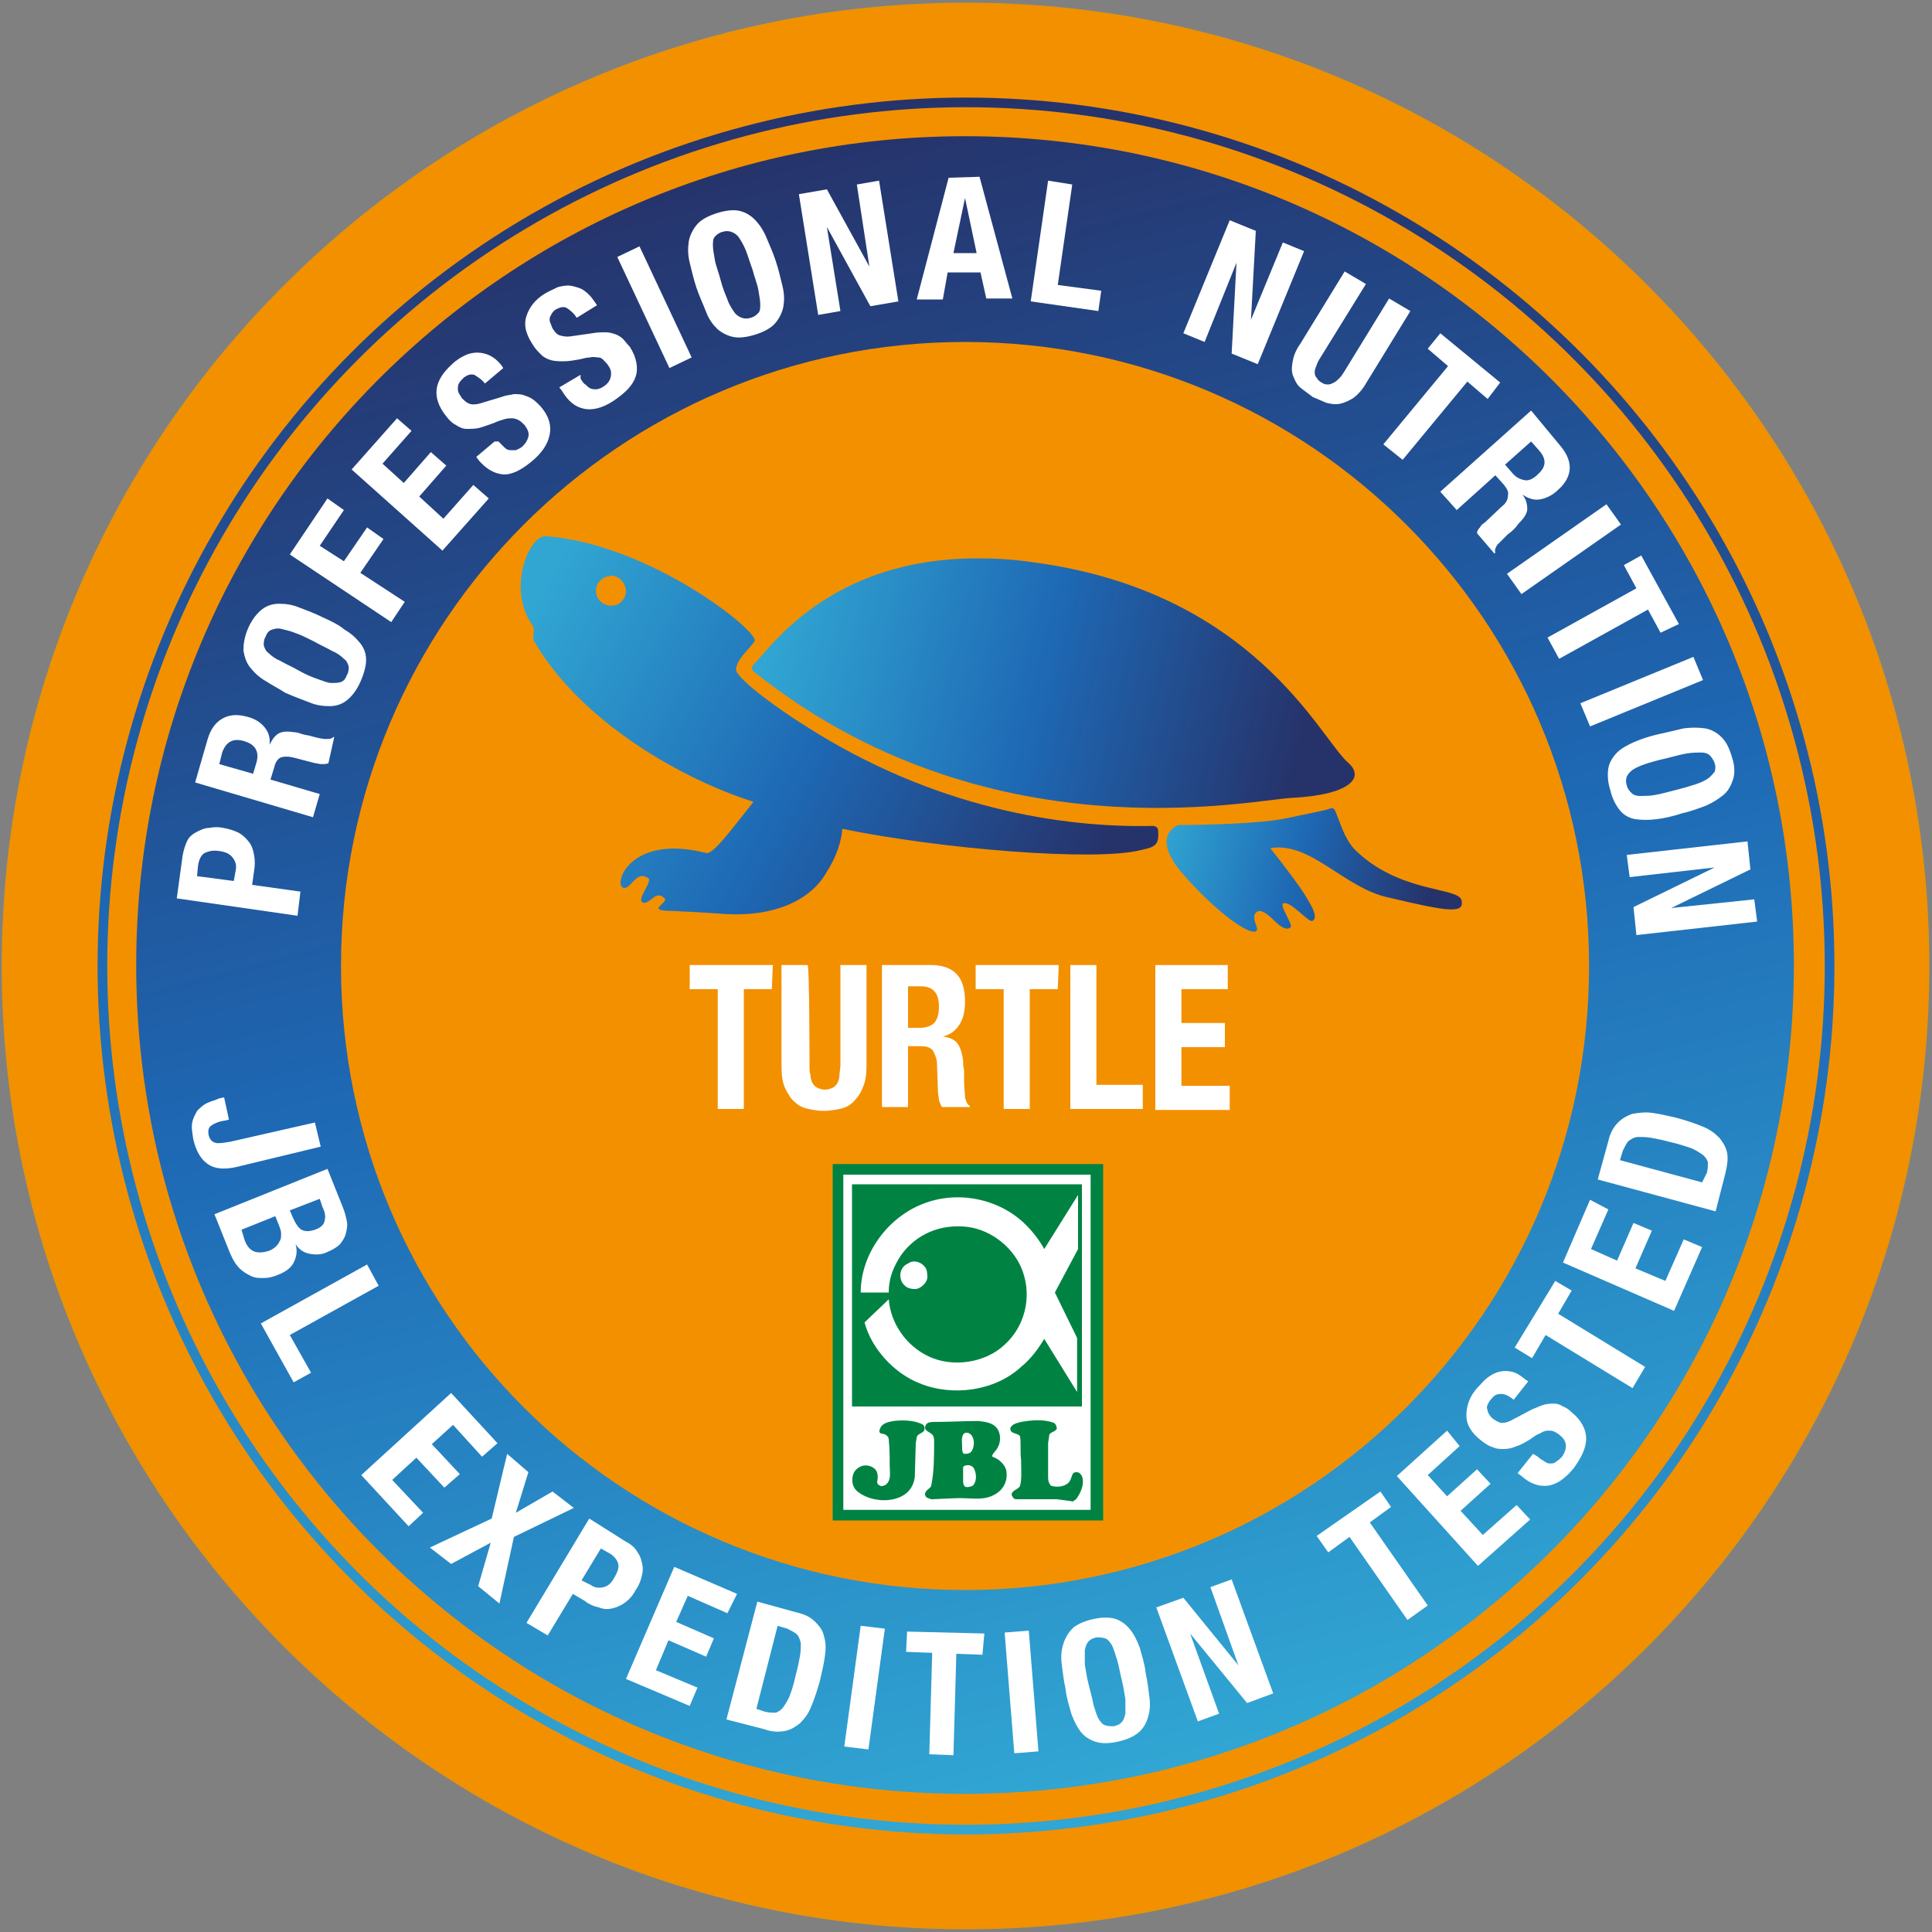
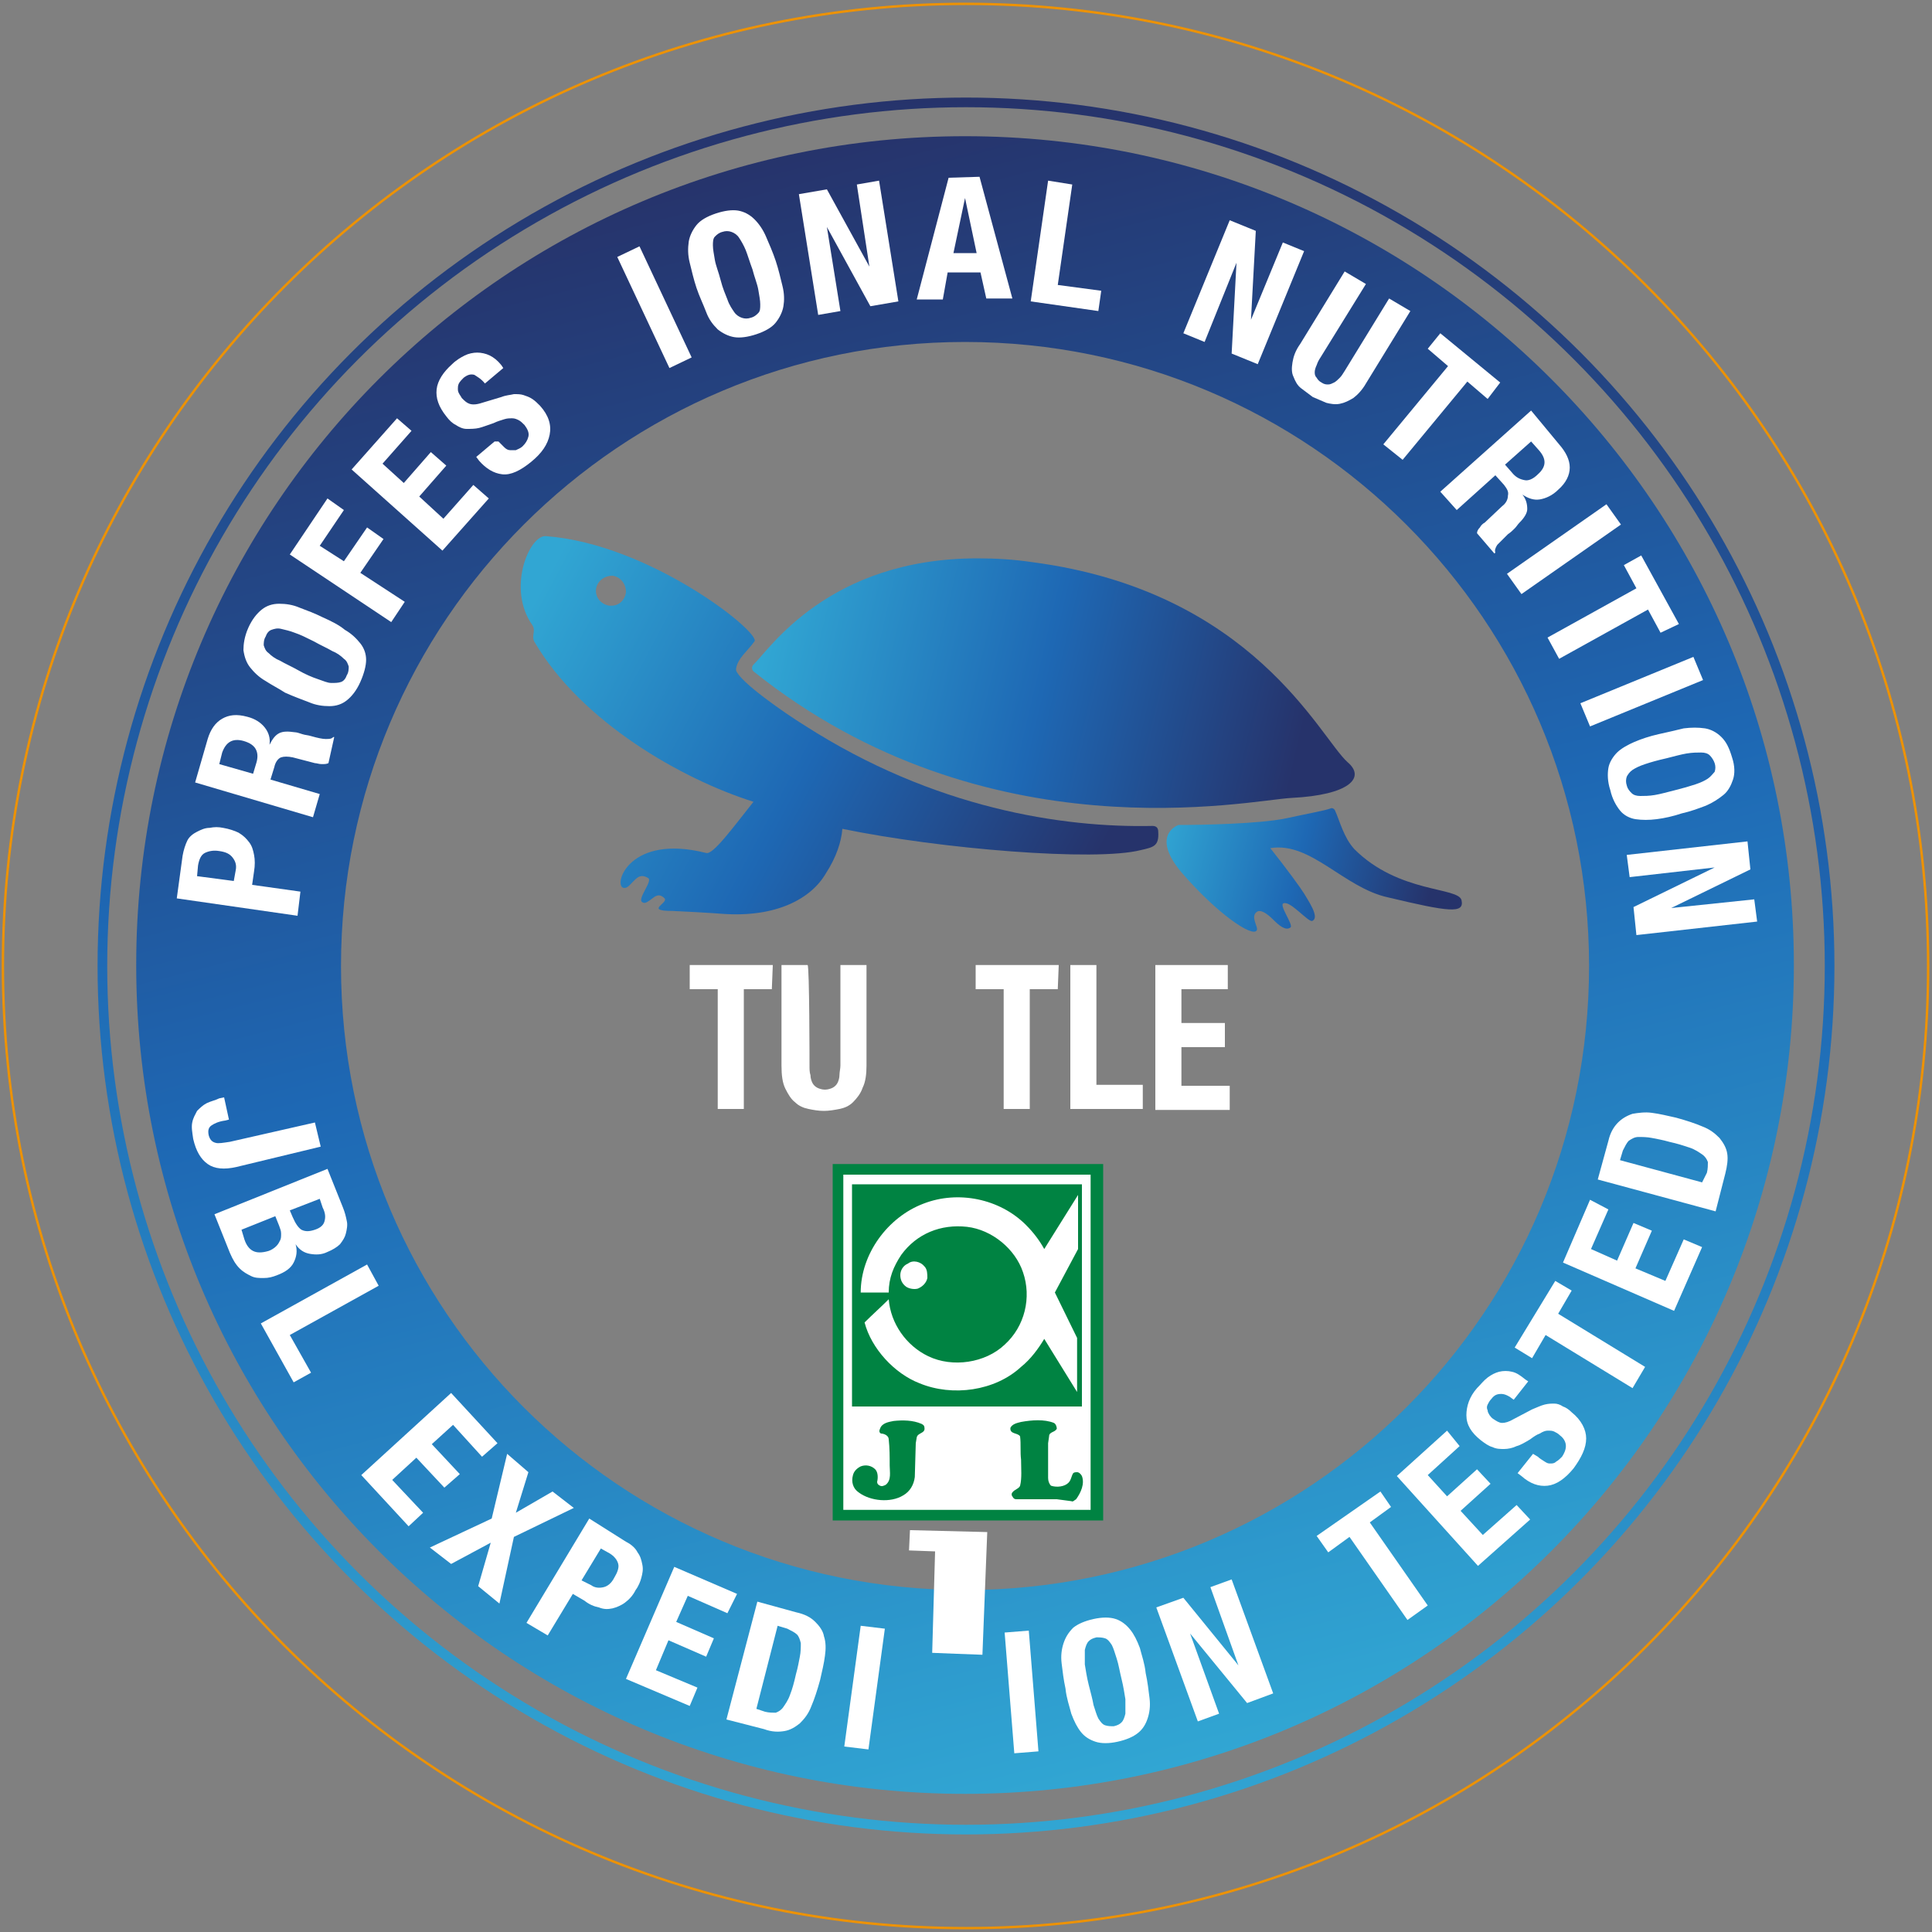
<svg xmlns="http://www.w3.org/2000/svg" xmlns:xlink="http://www.w3.org/1999/xlink" version="1.1" id="Ebene_1" x="0px" y="0px" viewBox="0 0 200 200" style="enable-background:new 0 0 200 200;" xml:space="preserve">
  <rect x="0" y="0" width="200" height="200" fill="#808080" stroke="none" />
  <style type="text/css">
	.st0{fill:#F39000;}
	.st1{fill:none;stroke:#ED9203;stroke-width:0.25;}
	.st2{display:none;fill:none;stroke:#DE007F;stroke-width:0.25;}
	.st3{clip-path:url(#SVGID_00000163040304034779642820000016793982265430052753_);fill:#008342;}
	.st4{clip-path:url(#SVGID_00000178193124418502177190000000054937541454167688_);fill:#FFFFFF;}
	.st5{clip-path:url(#SVGID_00000093881070795014478460000002241814757720489619_);fill:#008342;}
	.st6{clip-path:url(#SVGID_00000034810918755730834440000001225561294914391177_);fill:#FFFFFF;}
	.st7{clip-path:url(#SVGID_00000103238949079334683640000007029802060214664096_);fill:#FFFFFF;}
	.st8{clip-path:url(#SVGID_00000011723601544813285890000005994487147571018157_);fill:#008342;}
	.st9{clip-path:url(#SVGID_00000138545548539349535810000010656505485027111854_);fill:#008342;}
	.st10{clip-path:url(#SVGID_00000105389880715714485110000009836579213175753392_);fill:#008342;}
	.st11{clip-path:url(#SVGID_00000075159491142802095290000010315149758216918940_);fill:#FFFFFF;}
	.st12{clip-path:url(#SVGID_00000047770145901449886530000017894100367778480558_);fill:#FFFFFF;}
	.st13{fill:none;stroke:url(#SVGID_00000021087487523635034000000009356586460740190907_);stroke-miterlimit:10;}
	.st14{fill:url(#SVGID_00000041998056701838971480000016531348400980631715_);}
	.st15{fill:#FFFFFF;}
	.st16{fill:url(#SVGID_00000087406687098432652630000013683595028842297484_);}
	.st17{fill:url(#SVGID_00000018216632184725699720000003004367961288951445_);}
	.st18{fill:url(#SVGID_00000111160109337862493350000006526632940632262834_);}
</style>
  <g id="Ebene_1_00000075139146661185746810000001036589985620112551_">
    <g>
-       <path class="st0" d="M100,199.6c55,0,99.6-44.6,99.6-99.6S155,0.4,100,0.4S0.3,45,0.3,100S45,199.6,100,199.6" />
      <path class="st1" d="M100,199.6c55,0,99.6-44.6,99.6-99.6S155,0.4,100,0.4S0.3,45,0.3,100S45,199.6,100,199.6z" />
      <path class="st2" d="M100,193.1c51.4,0,93.1-41.8,93.1-93.1S151.4,6.9,100,6.9S6.9,48.6,6.9,100S48.6,193.1,100,193.1z" />
    </g>
    <g id="logo">
      <g>
        <g>
          <g>
            <defs>
              <rect id="SVGID_1_" width="200" height="200" />
            </defs>
            <clipPath id="SVGID_00000111187596137261470450000013088329125789758086_">
              <use xlink:href="#SVGID_1_" style="overflow:visible;" />
            </clipPath>
            <rect x="86.2" y="120.5" style="clip-path:url(#SVGID_00000111187596137261470450000013088329125789758086_);fill:#008342;" width="28" height="36.9" />
          </g>
        </g>
      </g>
      <g>
        <g>
          <g>
            <defs>
              <rect id="SVGID_00000085962224305348586140000008040136589615776401_" width="200" height="200" />
            </defs>
            <clipPath id="SVGID_00000023239687080762549830000018397680297723070094_">
              <use xlink:href="#SVGID_00000085962224305348586140000008040136589615776401_" style="overflow:visible;" />
            </clipPath>
            <rect x="87.3" y="121.6" style="clip-path:url(#SVGID_00000023239687080762549830000018397680297723070094_);fill:#FFFFFF;" width="25.6" height="34.7" />
          </g>
        </g>
      </g>
      <g>
        <g>
          <g>
            <defs>
              <rect id="SVGID_00000139283054642596910720000016204873154013972355_" width="200" height="200" />
            </defs>
            <clipPath id="SVGID_00000060725299194433205910000015059931693951326336_">
              <use xlink:href="#SVGID_00000139283054642596910720000016204873154013972355_" style="overflow:visible;" />
            </clipPath>
            <rect x="88.2" y="122.6" style="clip-path:url(#SVGID_00000060725299194433205910000015059931693951326336_);fill:#008342;" width="23.8" height="23" />
          </g>
        </g>
      </g>
      <g>
        <g>
          <g>
            <defs>
              <rect id="SVGID_00000127764391201842276890000009473018300719815573_" width="200" height="200" />
            </defs>
            <clipPath id="SVGID_00000072249812944920459300000012569543851266396056_">
              <use xlink:href="#SVGID_00000127764391201842276890000009473018300719815573_" style="overflow:visible;" />
            </clipPath>
            <path style="clip-path:url(#SVGID_00000072249812944920459300000012569543851266396056_);fill:#FFFFFF;" d="M109.2,133.8       l2.3,4.7v5.6l-3.4-5.5c-0.6,1-1.4,2.1-2.4,2.9c-2.7,2.5-7.1,3.1-10.5,1.7c-2.6-1-5-3.6-5.7-6.3c0.8-0.8,1.7-1.6,2.5-2.4       c0.2,2.5,1.8,4.8,4.1,5.9c2.5,1.2,5.9,0.7,7.9-1.2c2.1-1.9,2.8-4.9,1.9-7.5c-0.8-2.4-3.2-4.4-5.8-4.7c-2.7-0.3-5.2,0.7-6.8,2.9       c-0.8,1.2-1.3,2.4-1.3,3.9h-2.9c0-4,2.8-7.8,6.5-9.2c3.6-1.4,7.9-0.5,10.6,2.2c0.8,0.8,1.4,1.6,1.9,2.5l3.5-5.6v5.6       L109.2,133.8z" />
          </g>
        </g>
      </g>
      <g>
        <g>
          <g>
            <defs>
              <rect id="SVGID_00000109004299580321584940000005042704729847724196_" width="200" height="200" />
            </defs>
            <clipPath id="SVGID_00000171689379646029688130000014160756242969923990_">
              <use xlink:href="#SVGID_00000109004299580321584940000005042704729847724196_" style="overflow:visible;" />
            </clipPath>
            <path style="clip-path:url(#SVGID_00000171689379646029688130000014160756242969923990_);fill:#FFFFFF;" d="M95.7,131.1       c0.3,0.3,0.3,0.8,0.3,1.2c-0.1,0.5-0.5,0.9-1,1.1c-0.4,0.1-0.9,0-1.2-0.2c-0.4-0.3-0.6-0.7-0.6-1.2s0.3-1,0.8-1.2       C94.5,130.4,95.3,130.6,95.7,131.1" />
          </g>
        </g>
      </g>
      <g>
        <g>
          <g>
            <defs>
              <rect id="SVGID_00000169522957166392398170000001067730007661449603_" width="200" height="200" />
            </defs>
            <clipPath id="SVGID_00000032620219048564222600000005482330381902000553_">
              <use xlink:href="#SVGID_00000169522957166392398170000001067730007661449603_" style="overflow:visible;" />
            </clipPath>
            <path style="clip-path:url(#SVGID_00000032620219048564222600000005482330381902000553_);fill:#008342;" d="M95.4,147.4       c0.2,0.1,0.3,0.2,0.3,0.4c0.1,0.6-0.7,0.5-0.8,1l-0.1,0.6l-0.1,3.5c-0.1,0.8-0.5,1.5-1.2,1.9c-1.3,0.8-3.4,0.6-4.6-0.3       c-0.6-0.4-0.8-1.1-0.6-1.8c0.1-0.4,0.4-0.7,0.8-0.9c0.5-0.2,1.1-0.1,1.5,0.3c0.3,0.3,0.3,0.9,0.2,1.3c0,0.2,0.1,0.3,0.3,0.4       c0.2,0.1,0.4,0,0.6-0.1c0.6-0.5,0.4-1.3,0.4-2c0-0.9,0-1.8-0.1-2.7c0-0.4-0.5-0.6-0.8-0.6c-0.2-0.1-0.2-0.3-0.1-0.5       c0.2-0.6,0.9-0.7,1.4-0.8C93.4,147,94.5,147,95.4,147.4" />
          </g>
        </g>
      </g>
      <g>
        <g>
          <g>
            <defs>
              <rect id="SVGID_00000148662852638242661770000005688462695265728413_" width="200" height="200" />
            </defs>
            <clipPath id="SVGID_00000115479031678181697890000005386521456033428897_">
              <use xlink:href="#SVGID_00000148662852638242661770000005688462695265728413_" style="overflow:visible;" />
            </clipPath>
            <path style="clip-path:url(#SVGID_00000115479031678181697890000005386521456033428897_);fill:#008342;" d="M109.1,147.3       c0.2,0.1,0.3,0.4,0.3,0.6c-0.2,0.4-0.8,0.3-0.8,0.8l-0.1,0.7v3.6c0,0.3,0.1,0.6,0.3,0.8c0.6,0.2,1.4,0.1,1.8-0.3       c0.3-0.3,0.3-0.7,0.5-1c0.1-0.1,0.3-0.1,0.4-0.1c0.2,0,0.4,0.2,0.5,0.4c0.3,0.8-0.1,1.7-0.6,2.4c-0.2,0.1-0.3,0.3-0.5,0.2       l-1.5-0.2h-4.2c-0.2,0-0.3-0.1-0.4-0.3c-0.1-0.1-0.1-0.3,0-0.4c0.2-0.3,0.7-0.4,0.8-0.7c0.2-0.8,0.1-1.8,0.1-2.7       c-0.1-0.8,0-1.6-0.1-2.4c-0.2-0.4-1.1-0.2-1-0.9c0.2-0.4,0.7-0.5,1.1-0.6C106.8,147,108.1,146.9,109.1,147.3" />
          </g>
        </g>
      </g>
      <g>
        <g>
          <g>
            <defs>
-               <rect id="SVGID_00000162354108163053750570000001401650757601487267_" width="200" height="200" />
-             </defs>
+               </defs>
            <clipPath id="SVGID_00000044885158847066520510000000556740859643876514_">
              <use xlink:href="#SVGID_00000162354108163053750570000001401650757601487267_" style="overflow:visible;" />
            </clipPath>
            <path style="clip-path:url(#SVGID_00000044885158847066520510000000556740859643876514_);fill:#008342;" d="M101.3,147.1       c0.8,0.1,1.6,0.2,2,0.9c0.3,0.5,0.3,1.3,0,1.8c-0.1,0.3-0.5,0.6-0.6,0.9c0,0.1,0.2,0.2,0.3,0.2c0.6,0.3,1.2,0.9,1.2,1.6       c0.1,1-0.5,1.9-1.4,2.3c-1.2,0.6-2.6,0.2-4,0.3l-2.3,0.1c-0.2,0-0.4-0.1-0.6-0.2c-0.1-0.1-0.2-0.3-0.1-0.5       c0.1-0.3,0.5-0.4,0.6-0.7c0.3-1.5,0.3-3,0.3-4.6c0-0.2,0-0.5-0.2-0.7c-0.3-0.3-0.9-0.4-0.7-0.9c0.1-0.3,0.4-0.4,0.8-0.4       C98.3,147.2,99.8,147.1,101.3,147.1" />
          </g>
        </g>
      </g>
      <g>
        <g>
          <g>
            <defs>
              <rect id="SVGID_00000114075753473771836890000017402335992184037535_" width="200" height="200" />
            </defs>
            <clipPath id="SVGID_00000031165550703389865660000017782765125631792776_">
              <use xlink:href="#SVGID_00000114075753473771836890000017402335992184037535_" style="overflow:visible;" />
            </clipPath>
            <path style="clip-path:url(#SVGID_00000031165550703389865660000017782765125631792776_);fill:#FFFFFF;" d="M100.5,148.5       c0.4,0.4,0.4,1.2,0.1,1.7c-0.2,0.3-0.5,0.3-0.8,0.3c-0.2-0.1-0.2-0.4-0.2-0.6c0-0.5-0.1-1,0.1-1.4       C99.9,148.2,100.3,148.3,100.5,148.5" />
          </g>
        </g>
      </g>
      <g>
        <g>
          <g>
            <defs>
              <rect id="SVGID_00000029009760020129785730000013499164893498713985_" width="200" height="200" />
            </defs>
            <clipPath id="SVGID_00000058547113115459544090000014981523300117829779_">
              <use xlink:href="#SVGID_00000029009760020129785730000013499164893498713985_" style="overflow:visible;" />
            </clipPath>
            <path style="clip-path:url(#SVGID_00000058547113115459544090000014981523300117829779_);fill:#FFFFFF;" d="M100.9,152.2       c0.2,0.5,0.2,1.2-0.2,1.6c-0.2,0.1-0.6,0.2-0.8,0.1c-0.2-0.2-0.2-0.4-0.2-0.7v-1.3c0-0.1,0.2-0.2,0.3-0.2       C100.4,151.6,100.8,151.8,100.9,152.2" />
          </g>
        </g>
      </g>
    </g>
  </g>
  <g id="Ebene_6">
    <linearGradient id="SVGID_00000152233284141520862730000004459042253544143007_" gradientUnits="userSpaceOnUse" x1="-1.347" y1="1109.337" x2="178.457" y2="1109.337" gradientTransform="matrix(-1.270000e-02 1 1 1.270000e-02 -1008.101 -2.634)">
      <stop offset="0" style="stop-color:#26336B" />
      <stop offset="0.486" style="stop-color:#1E68B4" />
      <stop offset="1" style="stop-color:#31A6D3" />
    </linearGradient>
    <circle style="fill:none;stroke:url(#SVGID_00000152233284141520862730000004459042253544143007_);stroke-miterlimit:10;" cx="100" cy="100" r="89.4" />
    <linearGradient id="SVGID_00000161618047883057481140000013766542180185550783_" gradientUnits="userSpaceOnUse" x1="78.299" y1="-612.097" x2="121.339" y2="-779.072" gradientTransform="matrix(1 0 0 -1 0 -596)">
      <stop offset="0" style="stop-color:#26336B" />
      <stop offset="0.486" style="stop-color:#1E68B4" />
      <stop offset="1" style="stop-color:#31A6D3" />
    </linearGradient>
    <path style="fill:url(#SVGID_00000161618047883057481140000013766542180185550783_);" d="M99.9,14.1c-47.4,0-85.8,38.4-85.8,85.8   s38.4,85.8,85.8,85.8s85.8-38.4,85.8-85.8S147.3,14.1,99.9,14.1z M99.9,164.6c-35.7,0-64.6-28.9-64.6-64.6s28.9-64.6,64.6-64.6   s64.6,28.9,64.6,64.6S135.6,164.6,99.9,164.6z" />
  </g>
  <g id="text_turtle">
    <g id="professional">
      <path class="st15" d="M18.9,88.6c0.1-0.6,0.3-1.2,0.5-1.6s0.6-0.7,1-0.9c0.4-0.2,0.8-0.4,1.3-0.4c0.5-0.1,0.9-0.1,1.4,0    c0.6,0.1,1.2,0.3,1.6,0.5c0.5,0.3,0.8,0.6,1.1,1c0.3,0.4,0.4,0.8,0.5,1.3c0.1,0.5,0.1,1.1,0,1.7l-0.2,1.4l5,0.7l-0.3,2.5L18.3,93    L18.9,88.6z M24.4,90.1c0.1-0.5,0-0.9-0.3-1.3c-0.3-0.4-0.7-0.6-1.4-0.7c-0.6-0.1-1.1,0-1.5,0.2c-0.4,0.2-0.6,0.7-0.7,1.3    l-0.1,1.1l3.8,0.5L24.4,90.1z" />
      <path class="st15" d="M21.5,76.5c0.3-1,0.8-1.7,1.5-2.1s1.5-0.5,2.6-0.2c0.8,0.2,1.4,0.6,1.8,1.1c0.4,0.5,0.6,1.1,0.5,1.8l0,0    c0.3-0.6,0.6-1,1-1.2c0.4-0.2,0.9-0.2,1.6-0.1c0.2,0,0.5,0.1,0.8,0.2c0.3,0.1,0.6,0.1,0.9,0.2c0.7,0.2,1.2,0.3,1.5,0.3    c0.4,0,0.6,0,0.8-0.2l0.1,0L34,79c-0.2,0.1-0.4,0.1-0.7,0.1s-0.5-0.1-0.7-0.1l-2.3-0.6c-0.5-0.1-0.9-0.1-1.2,0    c-0.3,0.1-0.6,0.5-0.7,1l-0.4,1.3l5.1,1.5l-0.7,2.4L20.2,81L21.5,76.5z M26.5,79.1c0.2-0.6,0.2-1.1,0-1.5    c-0.2-0.4-0.6-0.7-1.3-0.9c-1.1-0.3-1.8,0.1-2.2,1.2l-0.3,1.2l3.5,1L26.5,79.1z" />
      <path class="st15" d="M27.5,70.5c-0.7-0.4-1.2-0.9-1.6-1.4c-0.4-0.5-0.6-1.1-0.7-1.8c0-0.6,0.1-1.4,0.5-2.3    c0.4-0.9,0.9-1.5,1.4-1.9s1.1-0.6,1.8-0.6s1.4,0.1,2.1,0.4c0.8,0.3,1.6,0.6,2.4,1c0.9,0.4,1.7,0.8,2.3,1.3    c0.7,0.4,1.2,0.9,1.6,1.4c0.4,0.5,0.6,1.1,0.6,1.7s-0.2,1.4-0.6,2.3c-0.4,0.9-0.9,1.5-1.4,1.9c-0.5,0.4-1.1,0.6-1.8,0.6    c-0.7,0-1.4-0.1-2.1-0.4c-0.8-0.3-1.6-0.6-2.5-1C28.9,71.3,28.1,70.9,27.5,70.5z M32.9,70.3c0.6,0.2,1,0.4,1.4,0.4    c0.4,0,0.7,0,1-0.1c0.3-0.1,0.5-0.4,0.6-0.7c0.2-0.3,0.2-0.7,0.2-0.9c-0.1-0.3-0.2-0.6-0.5-0.8c-0.3-0.3-0.7-0.6-1.2-0.8    c-0.5-0.3-1.2-0.6-1.9-1c-0.8-0.4-1.4-0.7-2-0.9c-0.5-0.2-1-0.3-1.4-0.4c-0.4-0.1-0.7,0-1,0.1c-0.3,0.1-0.5,0.4-0.6,0.7    c-0.2,0.3-0.2,0.7-0.2,0.9c0.1,0.3,0.2,0.6,0.5,0.8c0.3,0.3,0.7,0.6,1.2,0.8c0.5,0.3,1.2,0.6,1.9,1C31.6,69.8,32.3,70.1,32.9,70.3    z" />
      <path class="st15" d="M33.9,51.6l1.7,1.2l-2.5,3.7l2.5,1.6l2.4-3.5l1.7,1.2l-2.4,3.5l4.6,3l-1.4,2.1l-10.5-7L33.9,51.6z" />
      <path class="st15" d="M42.6,44.6l-3,3.4l2.2,2l2.8-3.2l1.6,1.4l-2.8,3.2l2.5,2.3l3.1-3.5l1.6,1.4l-4.8,5.4l-9.4-8.4l4.7-5.3    L42.6,44.6z" />
      <path class="st15" d="M51.6,45.7c0.2,0.2,0.4,0.4,0.6,0.6c0.2,0.2,0.4,0.3,0.6,0.3c0.2,0,0.4,0,0.6,0c0.2-0.1,0.5-0.2,0.7-0.4    c0.3-0.3,0.5-0.6,0.6-1c0.1-0.4-0.1-0.8-0.4-1.2c-0.2-0.2-0.4-0.4-0.6-0.5c-0.2-0.1-0.4-0.2-0.7-0.2c-0.2,0-0.5,0-0.8,0.1    c-0.3,0.1-0.7,0.2-1.1,0.4c-0.6,0.2-1.1,0.4-1.5,0.5s-0.9,0.1-1.3,0.1s-0.8-0.2-1.1-0.4c-0.4-0.2-0.7-0.5-1-0.9    c-0.8-1-1.1-1.9-1-2.8s0.7-1.8,1.6-2.6c0.4-0.4,0.9-0.7,1.3-0.9c0.4-0.2,0.9-0.3,1.3-0.3s0.9,0.1,1.3,0.3c0.4,0.2,0.8,0.5,1.2,1    l0.2,0.3l-1.9,1.6c-0.4-0.5-0.8-0.7-1.1-0.9c-0.4-0.1-0.7,0-1.1,0.3c-0.2,0.2-0.4,0.4-0.5,0.6c-0.1,0.2-0.1,0.4-0.1,0.5    c0,0.2,0,0.3,0.1,0.5c0.1,0.2,0.2,0.3,0.3,0.5c0.3,0.3,0.5,0.5,0.8,0.6c0.3,0.1,0.7,0.1,1.3-0.1l2-0.6c0.5-0.2,0.9-0.2,1.3-0.3    c0.4,0,0.7,0,1,0.1c0.3,0.1,0.6,0.2,0.9,0.4c0.3,0.2,0.5,0.4,0.8,0.7c0.9,1,1.2,2,1,3c-0.2,1-0.8,1.9-1.9,2.8    c-1.1,0.9-2.1,1.4-3,1.3s-1.7-0.6-2.4-1.4l-0.3-0.4l1.9-1.6L51.6,45.7z" />
-       <path class="st15" d="M60.1,39.2c0.2,0.3,0.3,0.5,0.5,0.6c0.2,0.2,0.3,0.3,0.5,0.4c0.2,0.1,0.4,0.1,0.6,0.1c0.2,0,0.5-0.1,0.8-0.3    c0.3-0.2,0.6-0.5,0.7-0.9c0.1-0.4,0.1-0.8-0.2-1.2c-0.1-0.2-0.3-0.4-0.5-0.6S62.2,37,61.9,37c-0.2,0-0.5-0.1-0.8,0    c-0.3,0-0.7,0.1-1.1,0.2c-0.6,0.1-1.1,0.2-1.6,0.2c-0.5,0-0.9,0-1.3-0.1c-0.4-0.1-0.8-0.3-1.1-0.6c-0.3-0.3-0.6-0.6-0.9-1.1    c-0.7-1.1-0.9-2-0.6-2.9c0.3-0.9,0.9-1.7,1.9-2.3c0.5-0.3,1-0.5,1.4-0.7c0.5-0.1,0.9-0.2,1.4-0.1c0.4,0.1,0.9,0.2,1.3,0.5    c0.4,0.3,0.7,0.6,1.1,1.2l0.2,0.3l-2.1,1.3c-0.3-0.5-0.7-0.8-1-1S58,31.8,57.6,32c-0.2,0.1-0.4,0.3-0.5,0.5    c-0.1,0.2-0.2,0.3-0.2,0.5c0,0.2,0,0.3,0.1,0.5c0.1,0.2,0.1,0.3,0.2,0.5c0.2,0.3,0.4,0.6,0.7,0.7c0.3,0.1,0.7,0.2,1.3,0.1l2.1-0.3    c0.5-0.1,1-0.1,1.4-0.1c0.4,0,0.7,0.1,1,0.2s0.6,0.3,0.8,0.5c0.2,0.2,0.4,0.5,0.7,0.8c0.7,1.1,0.9,2.2,0.6,3.1    c-0.3,0.9-1.1,1.7-2.3,2.5c-1.2,0.8-2.3,1-3.1,0.8c-0.9-0.2-1.6-0.8-2.2-1.8l-0.3-0.4l2.2-1.3L60.1,39.2z" />
      <path class="st15" d="M63.9,26.6l2.3-1.1L71.6,37l-2.3,1.1L63.9,26.6z" />
      <path class="st15" d="M71.4,27.2c-0.2-0.8-0.2-1.5-0.1-2.2c0.1-0.6,0.4-1.2,0.8-1.7s1.1-0.9,2-1.2c0.9-0.3,1.7-0.4,2.3-0.3    c0.6,0.1,1.2,0.4,1.7,0.9c0.5,0.5,0.9,1.1,1.2,1.8c0.3,0.7,0.7,1.6,1,2.5c0.3,0.9,0.5,1.8,0.7,2.6c0.2,0.8,0.2,1.5,0.1,2.1    c-0.1,0.6-0.4,1.2-0.8,1.7c-0.4,0.5-1.1,0.9-2,1.2c-0.9,0.3-1.7,0.4-2.3,0.3c-0.6-0.1-1.2-0.4-1.7-0.8c-0.5-0.5-0.9-1-1.2-1.8    s-0.7-1.6-1-2.5C71.8,28.9,71.6,28,71.4,27.2z M75.3,31c0.2,0.6,0.5,1,0.7,1.3s0.5,0.5,0.8,0.6c0.3,0.1,0.6,0.1,0.9,0    c0.4-0.1,0.6-0.3,0.8-0.5c0.2-0.2,0.2-0.5,0.2-0.9c0-0.4-0.1-0.9-0.2-1.5c-0.1-0.6-0.4-1.3-0.6-2.1c-0.3-0.8-0.5-1.5-0.7-2    c-0.2-0.5-0.5-1-0.7-1.3c-0.2-0.3-0.5-0.5-0.8-0.6c-0.3-0.1-0.6-0.1-0.9,0c-0.4,0.1-0.6,0.3-0.8,0.5c-0.2,0.2-0.2,0.6-0.2,0.9    c0,0.4,0.1,0.9,0.2,1.5c0.1,0.6,0.4,1.3,0.6,2.1S75.1,30.5,75.3,31z" />
      <path class="st15" d="M90,27.6L90,27.6l-1.3-8.5l2.3-0.4l2,12.5l-2.9,0.5l-4.5-8.2l0,0l1.4,8.7l-2.3,0.4l-2-12.5l2.9-0.5L90,27.6z    " />
      <path class="st15" d="M101.4,18.3l3.4,12.6l-2.7,0l-0.6-2.7l-3.4,0L97.6,31l-2.7,0l3.3-12.6L101.4,18.3z M101.1,26.2l-1.2-5.7h0    l-1.2,5.7L101.1,26.2z" />
      <path class="st15" d="M108.5,18.7l2.5,0.4l-1.5,10.4l4.5,0.6l-0.3,2.1l-7-1L108.5,18.7z" />
    </g>
    <g id="nutrition">
      <path class="st15" d="M129.5,33.1L129.5,33.1l3.3-8l2.2,0.9l-4.8,11.7l-2.7-1.1l0.5-9.4l0,0l-3.3,8.2l-2.2-0.9l4.8-11.7l2.7,1.1    L129.5,33.1z" />
      <path class="st15" d="M136.7,37c-0.2,0.3-0.3,0.5-0.4,0.8c-0.1,0.2-0.2,0.5-0.2,0.7s0,0.4,0.2,0.6c0.1,0.2,0.3,0.4,0.5,0.5    c0.3,0.2,0.5,0.2,0.7,0.2c0.2,0,0.4-0.1,0.6-0.2c0.2-0.1,0.4-0.3,0.6-0.5c0.2-0.2,0.3-0.4,0.5-0.7l4.6-7.5l2.2,1.3l-4.6,7.5    c-0.4,0.7-0.9,1.2-1.3,1.5c-0.5,0.3-0.9,0.5-1.4,0.6s-1,0-1.4-0.1c-0.5-0.2-0.9-0.4-1.4-0.6c-0.4-0.3-0.8-0.6-1.2-0.9    s-0.6-0.7-0.8-1.2c-0.2-0.4-0.2-0.9-0.1-1.5c0.1-0.6,0.3-1.2,0.8-1.9l4.6-7.5l2.2,1.3L136.7,37z" />
      <path class="st15" d="M154,41.3l-2.1-1.8l-6.7,8.1l-2-1.6l6.7-8.1l-2.1-1.8l1.3-1.6l6.2,5.1L154,41.3z" />
      <path class="st15" d="M161.4,46c0.7,0.8,1.1,1.6,1.1,2.4c0,0.8-0.4,1.6-1.2,2.3c-0.6,0.6-1.3,0.9-1.9,1c-0.6,0.1-1.2-0.1-1.8-0.5    l0,0c0.4,0.5,0.5,1,0.5,1.5c0,0.4-0.3,0.9-0.8,1.4c-0.2,0.2-0.3,0.4-0.5,0.6c-0.2,0.2-0.4,0.4-0.7,0.6c-0.5,0.5-0.8,0.8-1.1,1.1    c-0.2,0.3-0.3,0.6-0.2,0.8l-0.1,0.1l-1.8-2.1c0-0.2,0.1-0.4,0.3-0.6c0.1-0.2,0.3-0.4,0.5-0.5l1.8-1.7c0.4-0.3,0.6-0.7,0.6-1.1    c0.1-0.4-0.1-0.7-0.4-1.1l-0.9-1l-4,3.6l-1.7-1.9l9.4-8.4L161.4,46z M156.5,48.9c0.4,0.5,0.8,0.7,1.3,0.8c0.4,0.1,0.9-0.1,1.4-0.6    c0.9-0.8,0.9-1.6,0.1-2.5l-0.8-0.9l-2.7,2.4L156.5,48.9z" />
      <path class="st15" d="M166.3,52.2l1.5,2.1l-10.3,7.2l-1.5-2.1L166.3,52.2z" />
      <path class="st15" d="M171.9,65.5l-1.3-2.4l-9.2,5.1l-1.2-2.2l9.2-5.1l-1.3-2.4l1.8-1l3.9,7.1L171.9,65.5z" />
      <path class="st15" d="M175.3,68l1,2.4l-11.7,4.8l-1-2.4L175.3,68z" />
      <path class="st15" d="M174.3,75.4c0.8-0.1,1.5-0.1,2.2,0c0.6,0.1,1.2,0.4,1.7,0.9s0.8,1.1,1.1,2.1c0.3,0.9,0.3,1.7,0.1,2.3    c-0.2,0.6-0.5,1.2-1,1.6s-1.1,0.8-1.8,1.1c-0.8,0.3-1.6,0.6-2.5,0.8c-0.9,0.3-1.8,0.5-2.6,0.6c-0.8,0.1-1.5,0.1-2.2,0    c-0.6-0.1-1.2-0.4-1.6-0.9c-0.4-0.5-0.8-1.2-1-2.1c-0.3-0.9-0.3-1.7-0.2-2.3c0.1-0.6,0.5-1.2,0.9-1.6s1.1-0.8,1.8-1.1    c0.7-0.3,1.6-0.6,2.5-0.8C172.6,75.8,173.5,75.6,174.3,75.4z M170.3,79.1c-0.6,0.2-1,0.4-1.3,0.6c-0.3,0.2-0.5,0.5-0.6,0.7    c-0.1,0.3-0.1,0.6,0,0.9c0.1,0.4,0.3,0.6,0.5,0.8c0.2,0.2,0.5,0.3,0.9,0.3s0.9,0,1.5-0.1c0.6-0.1,1.3-0.3,2.1-0.5    c0.8-0.2,1.5-0.4,2.1-0.6c0.6-0.2,1-0.4,1.3-0.6s0.5-0.5,0.7-0.7c0.1-0.3,0.1-0.6,0-0.9s-0.3-0.6-0.5-0.8    c-0.2-0.2-0.5-0.3-0.9-0.3c-0.4,0-0.9,0-1.5,0.1c-0.6,0.1-1.3,0.3-2.1,0.5C171.6,78.7,170.9,78.9,170.3,79.1z" />
      <path class="st15" d="M173,94L173,94l8.6-0.9l0.3,2.3l-12.5,1.4l-0.3-2.9l8.4-4.1l0,0l-8.8,1l-0.3-2.3l12.5-1.4l0.3,2.9L173,94z" />
    </g>
    <g id="JBL">
      <path class="st15" d="M24.5,120.8c-1.3,0.3-2.3,0.2-3-0.3c-0.7-0.5-1.2-1.3-1.5-2.6c-0.1-0.7-0.2-1.2-0.1-1.7    c0.1-0.5,0.3-0.8,0.5-1.2c0.3-0.3,0.6-0.6,1-0.8s0.9-0.3,1.3-0.5l0.5-0.1l0.5,2.3l-0.4,0.1c-0.7,0.1-1.1,0.3-1.4,0.5    c-0.3,0.2-0.4,0.5-0.3,1c0.1,0.4,0.3,0.7,0.7,0.8c0.3,0.1,0.8,0,1.5-0.1l8.8-2l0.6,2.5L24.5,120.8z" />
      <path class="st15" d="M35.5,125c0.2,0.5,0.3,0.9,0.4,1.4c0.1,0.4,0,0.9-0.1,1.3c-0.1,0.4-0.3,0.7-0.6,1.1    c-0.3,0.3-0.8,0.6-1.3,0.8c-0.6,0.3-1.2,0.3-1.8,0.2c-0.6-0.1-1.1-0.4-1.5-1l0,0c0.2,0.7,0.1,1.3-0.2,1.9c-0.3,0.6-0.9,1-1.7,1.3    c-0.5,0.2-0.9,0.3-1.4,0.3c-0.5,0-0.9,0-1.3-0.2c-0.4-0.2-0.8-0.4-1.2-0.8c-0.4-0.4-0.7-0.9-1-1.6l-1.6-4l11.7-4.7L35.5,125z     M25.3,128.3c0.2,0.6,0.5,1,0.9,1.2c0.4,0.2,0.9,0.2,1.6,0c0.3-0.1,0.6-0.3,0.8-0.5c0.2-0.2,0.3-0.4,0.4-0.6    c0.1-0.2,0.1-0.4,0.1-0.7s-0.1-0.5-0.2-0.8l-0.4-1l-3.5,1.4L25.3,128.3z M30.3,126c0.3,0.7,0.6,1.1,0.9,1.3c0.4,0.2,0.8,0.2,1.4,0    c0.6-0.2,0.9-0.5,1-0.9s0.1-0.8-0.2-1.4l-0.3-0.9l-3.1,1.2L30.3,126z" />
      <path class="st15" d="M38,130.9l1.2,2.2l-9.2,5.1l2.2,3.9l-1.8,1L27,137L38,130.9z" />
    </g>
    <g id="expedition">
      <path class="st15" d="M49.9,150.8l-3-3.3l-2.2,2l2.9,3.1L46,154l-2.9-3.1l-2.5,2.3l3.2,3.4l-1.5,1.4l-4.9-5.3l9.3-8.5l4.8,5.2    L49.9,150.8z" />
      <path class="st15" d="M54.7,152.4l-1.3,4.2l3.8-2.2l2.2,1.7l-6.2,3l-1.5,6.9l-2.2-1.8l1.3-4.5l-4.1,2.2l-2.2-1.7l6.4-3l1.6-6.7    L54.7,152.4z" />
      <path class="st15" d="M64.8,159.6c0.6,0.3,1,0.7,1.2,1.1c0.3,0.4,0.4,0.8,0.5,1.3s0,0.9-0.1,1.3c-0.1,0.4-0.3,0.9-0.6,1.3    c-0.3,0.6-0.7,1-1.1,1.3c-0.4,0.3-0.9,0.5-1.3,0.6c-0.5,0.1-0.9,0.1-1.4-0.1c-0.5-0.1-1-0.3-1.5-0.7l-1.2-0.7l-2.6,4.3l-2.2-1.3    l6.5-10.8L64.8,159.6z M61.2,164.1c0.4,0.3,0.9,0.3,1.3,0.2c0.4-0.1,0.8-0.4,1.1-1c0.3-0.5,0.5-1,0.4-1.4    c-0.1-0.4-0.4-0.8-0.9-1.1l-0.9-0.5l-2,3.3L61.2,164.1z" />
      <path class="st15" d="M75.3,167l-4.1-1.8l-1.2,2.7l3.9,1.7l-0.8,1.9l-3.9-1.7l-1.3,3.1l4.3,1.8l-0.8,1.9l-6.6-2.8l5-11.6l6.5,2.8    L75.3,167z" />
      <path class="st15" d="M82.4,166.9c0.9,0.2,1.5,0.5,2,1c0.4,0.4,0.8,0.9,0.9,1.5c0.2,0.6,0.2,1.3,0.1,2c-0.1,0.8-0.3,1.6-0.5,2.5    c-0.3,1.1-0.6,2-0.9,2.7c-0.3,0.8-0.7,1.3-1.2,1.8c-0.5,0.4-1,0.7-1.6,0.8c-0.6,0.1-1.3,0.1-2.1-0.2l-3.9-1l3.2-12.2L82.4,166.9z     M79.2,177.2c0.4,0.1,0.8,0.1,1.1,0.1c0.3-0.1,0.6-0.3,0.8-0.6c0.2-0.3,0.5-0.7,0.7-1.3c0.2-0.5,0.4-1.2,0.6-2.1    c0.2-0.7,0.3-1.3,0.4-1.8c0.1-0.5,0.1-1,0.1-1.4c-0.1-0.4-0.2-0.7-0.4-0.9s-0.6-0.4-1-0.6l-1-0.3l-2.2,8.6L79.2,177.2z" />
      <path class="st15" d="M89.1,168.3l2.5,0.3l-1.7,12.5l-2.5-0.3L89.1,168.3z" />
-       <path class="st15" d="M101.7,171.3l-2.7-0.1l-0.3,10.5l-2.5-0.1l0.3-10.5l-2.7-0.1l0.1-2.1l8,0.2L101.7,171.3z" />
+       <path class="st15" d="M101.7,171.3l-2.7-0.1l-2.5-0.1l0.3-10.5l-2.7-0.1l0.1-2.1l8,0.2L101.7,171.3z" />
      <path class="st15" d="M104,169l2.5-0.2l1,12.5l-2.5,0.2L104,169z" />
      <path class="st15" d="M109.9,172.2c-0.1-0.8,0-1.5,0.2-2.1c0.2-0.6,0.5-1.1,1-1.6c0.5-0.4,1.2-0.7,2.1-0.9c0.9-0.2,1.7-0.2,2.3,0    c0.6,0.2,1.1,0.6,1.5,1.1c0.4,0.5,0.7,1.1,1,1.9c0.2,0.8,0.5,1.6,0.6,2.6c0.2,0.9,0.3,1.8,0.4,2.6s0,1.5-0.2,2.1    c-0.2,0.6-0.5,1.1-1,1.5c-0.5,0.4-1.2,0.7-2.1,0.9c-0.9,0.2-1.7,0.2-2.3,0c-0.6-0.2-1.1-0.5-1.5-1c-0.4-0.5-0.7-1.1-1-1.9    c-0.2-0.8-0.5-1.6-0.6-2.6C110.1,173.9,110,173,109.9,172.2z M113.2,176.5c0.2,0.6,0.3,1,0.5,1.4c0.2,0.3,0.4,0.6,0.7,0.7    c0.3,0.1,0.6,0.1,0.9,0.1c0.4-0.1,0.6-0.2,0.8-0.4c0.2-0.2,0.3-0.5,0.4-0.9c0-0.4,0-0.9,0-1.5c-0.1-0.6-0.2-1.3-0.4-2.1    c-0.2-0.8-0.3-1.5-0.5-2.1s-0.3-1-0.5-1.4c-0.2-0.3-0.4-0.6-0.7-0.7c-0.3-0.1-0.6-0.1-0.9-0.1c-0.4,0.1-0.6,0.2-0.8,0.4    c-0.2,0.2-0.3,0.5-0.4,0.9c0,0.4,0,0.9,0,1.5c0.1,0.6,0.2,1.3,0.4,2.1C112.9,175.2,113.1,175.9,113.2,176.5z" />
      <path class="st15" d="M128.2,172.4L128.2,172.4l-2.9-8.1l2.2-0.8l4.3,11.8l-2.7,1l-5.9-7.2l0,0l3,8.3l-2.2,0.8l-4.3-11.8l2.8-1    L128.2,172.4z" />
    </g>
    <g id="tested">
      <path class="st15" d="M144,156l-2.2,1.6l6,8.6l-2.1,1.5l-6-8.6l-2.2,1.6l-1.2-1.7l6.6-4.6L144,156z" />
      <path class="st15" d="M151.1,149.7l-3.3,3l2,2.2l3.1-2.8l1.4,1.5l-3.1,2.8l2.3,2.5l3.5-3.1l1.4,1.5l-5.4,4.8l-8.4-9.3l5.2-4.7    L151.1,149.7z" />
      <path class="st15" d="M159.2,150.8c0.2,0.2,0.4,0.3,0.7,0.5s0.4,0.2,0.6,0.2s0.4,0,0.6-0.2c0.2-0.1,0.4-0.3,0.6-0.5    c0.2-0.3,0.4-0.7,0.4-1.1c0-0.4-0.2-0.8-0.6-1.1c-0.2-0.2-0.4-0.3-0.6-0.4c-0.2-0.1-0.4-0.1-0.7-0.1c-0.2,0-0.5,0.1-0.8,0.3    c-0.3,0.1-0.6,0.3-1,0.6c-0.5,0.3-1,0.6-1.4,0.7c-0.4,0.2-0.9,0.3-1.3,0.3c-0.4,0-0.8,0-1.2-0.2c-0.4-0.1-0.8-0.4-1.2-0.7    c-1-0.8-1.5-1.6-1.5-2.6c0-0.9,0.3-1.9,1.1-2.8c0.4-0.4,0.7-0.8,1.1-1.1c0.4-0.3,0.8-0.5,1.2-0.6c0.4-0.1,0.9-0.1,1.3,0    c0.5,0.1,0.9,0.4,1.4,0.8l0.3,0.2l-1.5,1.9c-0.5-0.4-0.9-0.6-1.3-0.6c-0.4,0-0.7,0.1-1,0.5c-0.2,0.2-0.3,0.4-0.4,0.6    c-0.1,0.2-0.1,0.4,0,0.6c0,0.2,0.1,0.3,0.2,0.5c0.1,0.1,0.2,0.3,0.4,0.4c0.3,0.2,0.6,0.4,0.9,0.4c0.3,0,0.7-0.1,1.2-0.4l1.9-1    c0.5-0.2,0.9-0.4,1.3-0.5c0.4-0.1,0.7-0.1,1-0.1c0.3,0,0.6,0.1,0.9,0.3c0.3,0.1,0.6,0.3,0.9,0.6c1,0.8,1.5,1.8,1.5,2.7    c0,1-0.5,2-1.3,3.1c-0.9,1.1-1.8,1.7-2.7,1.8c-0.9,0.1-1.8-0.2-2.7-1l-0.4-0.3l1.6-2L159.2,150.8z" />
      <path class="st15" d="M162.7,133.6l-1.4,2.4l9,5.5l-1.3,2.2l-9-5.5l-1.4,2.4l-1.8-1.1l4.2-6.9L162.7,133.6z" />
      <path class="st15" d="M166.5,125.2l-1.8,4.1l2.7,1.2l1.7-3.9l1.9,0.8l-1.7,3.9l3.1,1.3l1.9-4.3l1.9,0.8l-2.9,6.6l-11.5-5l2.8-6.5    L166.5,125.2z" />
      <path class="st15" d="M166.5,118.1c0.2-0.9,0.6-1.5,1-1.9c0.4-0.4,0.9-0.7,1.5-0.9c0.6-0.1,1.3-0.2,2-0.1c0.8,0.1,1.6,0.3,2.5,0.5    c1.1,0.3,2,0.6,2.7,0.9c0.8,0.3,1.3,0.7,1.8,1.2c0.4,0.5,0.7,1,0.8,1.6c0.1,0.6,0,1.3-0.2,2.1l-1,3.9l-12.2-3.3L166.5,118.1z     M176.7,121.4c0.1-0.4,0.1-0.8,0.1-1.1c-0.1-0.3-0.3-0.6-0.6-0.8s-0.7-0.5-1.3-0.7s-1.2-0.4-2.1-0.6c-0.7-0.2-1.3-0.3-1.8-0.4    c-0.5-0.1-1-0.1-1.4-0.1c-0.4,0-0.7,0.2-1,0.4c-0.2,0.2-0.4,0.6-0.6,1l-0.3,1l8.5,2.3L176.7,121.4z" />
    </g>
    <g id="turtle_00000125565799637094774240000010357935639478681236_">
      <path class="st15" d="M79.9,102.4H77v12.4h-2.7v-12.4h-2.9v-2.5H80L79.9,102.4L79.9,102.4z" />
      <path class="st15" d="M83.8,110.3c0,0.4,0,0.7,0.1,1c0,0.3,0.1,0.6,0.2,0.8c0.1,0.2,0.3,0.4,0.5,0.5s0.5,0.2,0.8,0.2    s0.6-0.1,0.8-0.2c0.2-0.1,0.4-0.3,0.5-0.5s0.2-0.5,0.2-0.8s0.1-0.7,0.1-1V99.9h2.7v10.4c0,0.9-0.1,1.7-0.4,2.3    c-0.2,0.6-0.6,1.1-1,1.5s-0.9,0.6-1.4,0.7s-1.1,0.2-1.6,0.2c-0.6,0-1.1-0.1-1.6-0.2s-1-0.3-1.4-0.7c-0.4-0.3-0.7-0.8-1-1.4    s-0.4-1.4-0.4-2.4V99.9h2.7C83.8,99.9,83.8,110.3,83.8,110.3z" />
-       <path class="st15" d="M96.4,99.9c1.1,0,2,0.3,2.6,0.9s0.9,1.6,0.9,2.9c0,1-0.2,1.8-0.6,2.4s-0.9,1-1.7,1.2l0,0    c0.7,0.1,1.2,0.3,1.5,0.7c0.3,0.4,0.5,1,0.6,1.8c0,0.3,0,0.6,0.1,0.9c0,0.3,0,0.7,0,1.1c0,0.8,0.1,1.4,0.1,1.8    c0.1,0.4,0.2,0.7,0.5,0.9v0.1h-2.9c-0.1-0.2-0.2-0.4-0.3-0.7c0-0.3-0.1-0.6-0.1-0.8l-0.1-2.9c0-0.6-0.2-1-0.4-1.4    c-0.2-0.3-0.6-0.5-1.2-0.5H94v6.3h-2.7V99.9H96.4z M95.2,106.4c0.7,0,1.2-0.2,1.5-0.5s0.5-0.9,0.5-1.7c0-1.4-0.6-2.1-1.9-2.1H94    v4.3C94,106.4,95.2,106.4,95.2,106.4z" />
      <path class="st15" d="M109.5,102.4h-2.9v12.4h-2.7v-12.4H101v-2.5h8.6L109.5,102.4L109.5,102.4z" />
      <path class="st15" d="M110.8,99.9h2.7v12.4h4.8v2.5h-7.5V99.9z" />
      <path class="st15" d="M127.1,102.4h-4.8v3.5h4.5v2.5h-4.5v4h5v2.5h-7.7v-15h7.5V102.4z" />
    </g>
  </g>
  <g id="turtle">
    <linearGradient id="SVGID_00000088124514799547165640000011726182631484930192_" gradientUnits="userSpaceOnUse" x1="134.597" y1="-672.754" x2="79.916" y2="-659.966" gradientTransform="matrix(1 0 0 -1 0 -596)">
      <stop offset="0" style="stop-color:#26336B" />
      <stop offset="0.486" style="stop-color:#1E68B4" />
      <stop offset="1" style="stop-color:#31A6D3" />
    </linearGradient>
    <path style="fill:url(#SVGID_00000088124514799547165640000011726182631484930192_);" d="M78,68.8c-0.2,0.2-0.2,0.5,0,0.7   c24.1,19.3,51.5,13.3,55.7,13.1c6-0.3,7.7-2.1,5.8-3.7c-2.9-2.6-9.8-17.7-32.6-20.7c-2-0.3-3.9-0.4-5.7-0.4   C85.7,57.8,79.6,67.3,78,68.8" />
    <linearGradient id="SVGID_00000107573016413168517650000011261414614455757744_" gradientUnits="userSpaceOnUse" x1="119.972" y1="-682.529" x2="147.754" y2="-689.585" gradientTransform="matrix(1 0 0 -1 0 -596)">
      <stop offset="0" style="stop-color:#31A6D3" />
      <stop offset="0.514" style="stop-color:#1E68B4" />
      <stop offset="1" style="stop-color:#26336B" />
    </linearGradient>
    <path style="fill:url(#SVGID_00000107573016413168517650000011261414614455757744_);" d="M137.7,83.7c-0.5,0.2-2.7,0.6-4.5,1   c-2.8,0.6-9,0.7-11.1,0.7c0,0,0,0-0.1,0c-0.3,0.1-2.8,1.2,0.3,4.9c3.7,4.3,7.4,6.8,7.8,6c0.2-0.3-0.7-1.4,0-1.9   c0.4-0.3,1.1,0.2,1.7,0.8c0.6,0.6,1.3,1.2,1.8,0.8c0.3-0.3-1.3-2.4-0.7-2.5c0.4-0.1,1,0.4,1.6,0.9s1.2,1.1,1.4,0.9   c0.7-0.4-0.5-2.1-0.9-2.8c-0.3-0.5-1.9-2.7-3.5-4.7c4.2-0.7,7.6,4.1,12.2,5.1c6.3,1.5,7.9,1.7,7.6,0.3c-0.3-1.4-6.5-0.7-11.1-5.3   c-1.1-1.2-1.5-2.9-2-4C138.1,83.7,137.9,83.6,137.7,83.7C137.8,83.7,137.8,83.7,137.7,83.7" />
    <linearGradient id="SVGID_00000134223873879123637290000016776208321168851630_" gradientUnits="userSpaceOnUse" x1="108.724" y1="-693.803" x2="52.279" y2="-663.816" gradientTransform="matrix(1 0 0 -1 0 -596)">
      <stop offset="0" style="stop-color:#26336B" />
      <stop offset="0.486" style="stop-color:#1E68B4" />
      <stop offset="1" style="stop-color:#31A6D3" />
    </linearGradient>
    <path style="fill:url(#SVGID_00000134223873879123637290000016776208321168851630_);" d="M63.1,62.7c-0.8-0.1-1.5-0.8-1.4-1.7   c0.1-0.8,0.8-1.4,1.7-1.4c0.8,0.1,1.4,0.8,1.4,1.7c-0.1,0.8-0.7,1.4-1.5,1.4C63.2,62.7,63.1,62.7,63.1,62.7 M55.1,64.7   c0.4,0.6-0.1,1.1,0.2,1.7C60.2,74.8,70.7,80.7,78,83c-2.3,2.9-4.2,5.5-4.9,5.3c-7.9-2-9.6,3.2-8.6,3.6c0.4,0.1,0.6-0.2,1-0.6   s0.8-0.9,1.6-0.4c0.5,0.3-1.2,2.2-0.6,2.5c0.3,0.2,0.6-0.1,0.9-0.3c0.4-0.3,0.8-0.7,1.4-0.1c0.4,0.5-2.1,1.3,0.8,1.3   c0.3,0,4,0.2,5.2,0.3C80.4,95,84,93,85.5,90.4c1.1-1.7,1.6-3.3,1.7-4.6c10.2,2.1,26.2,3.4,30.9,2.2c1.3-0.3,1.9-0.4,1.8-1.9   c0-0.4-0.2-0.6-0.6-0.6c-9.3,0.2-22.6-1.8-36-10.4c-2.1-1.3-6.7-4.5-7.1-5.7c0-0.1,0-0.1,0-0.2c0.2-1.1,1.1-1.7,1.9-2.8   c0.7-0.9-10.8-10.1-21.6-10.9c0,0,0,0-0.1,0C54.7,55.6,52.5,61,55.1,64.7" />
  </g>
</svg>